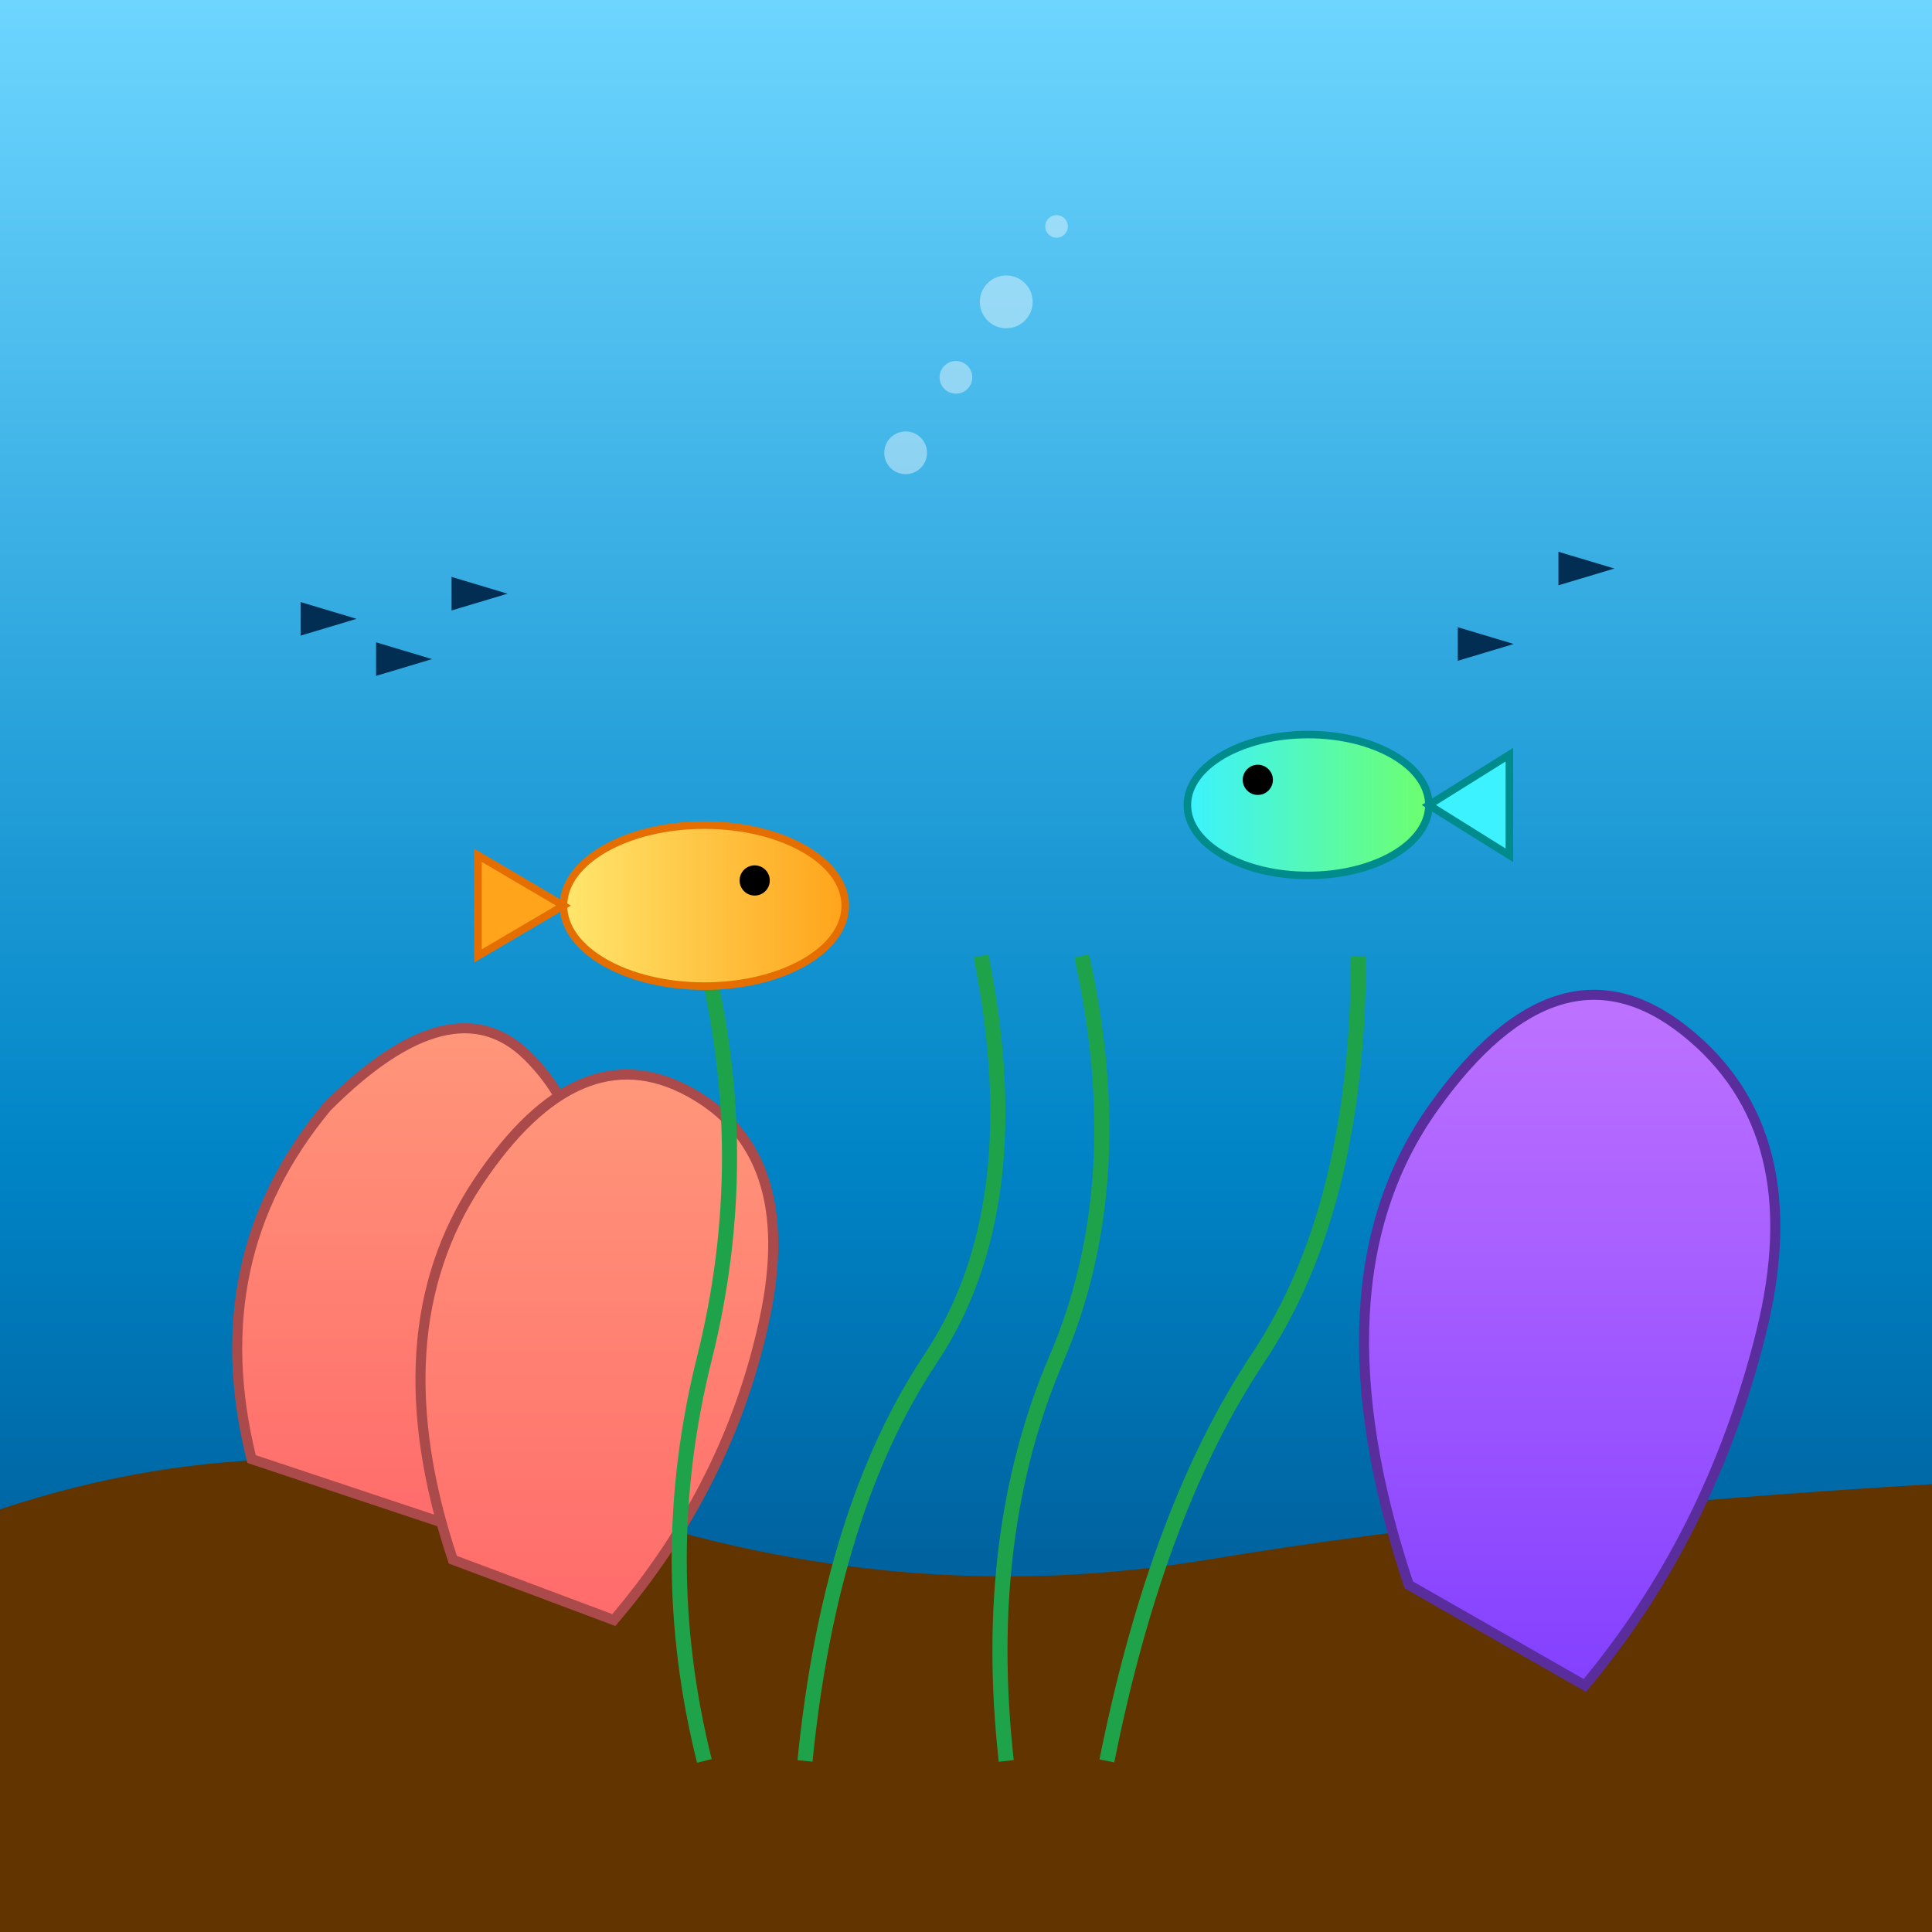
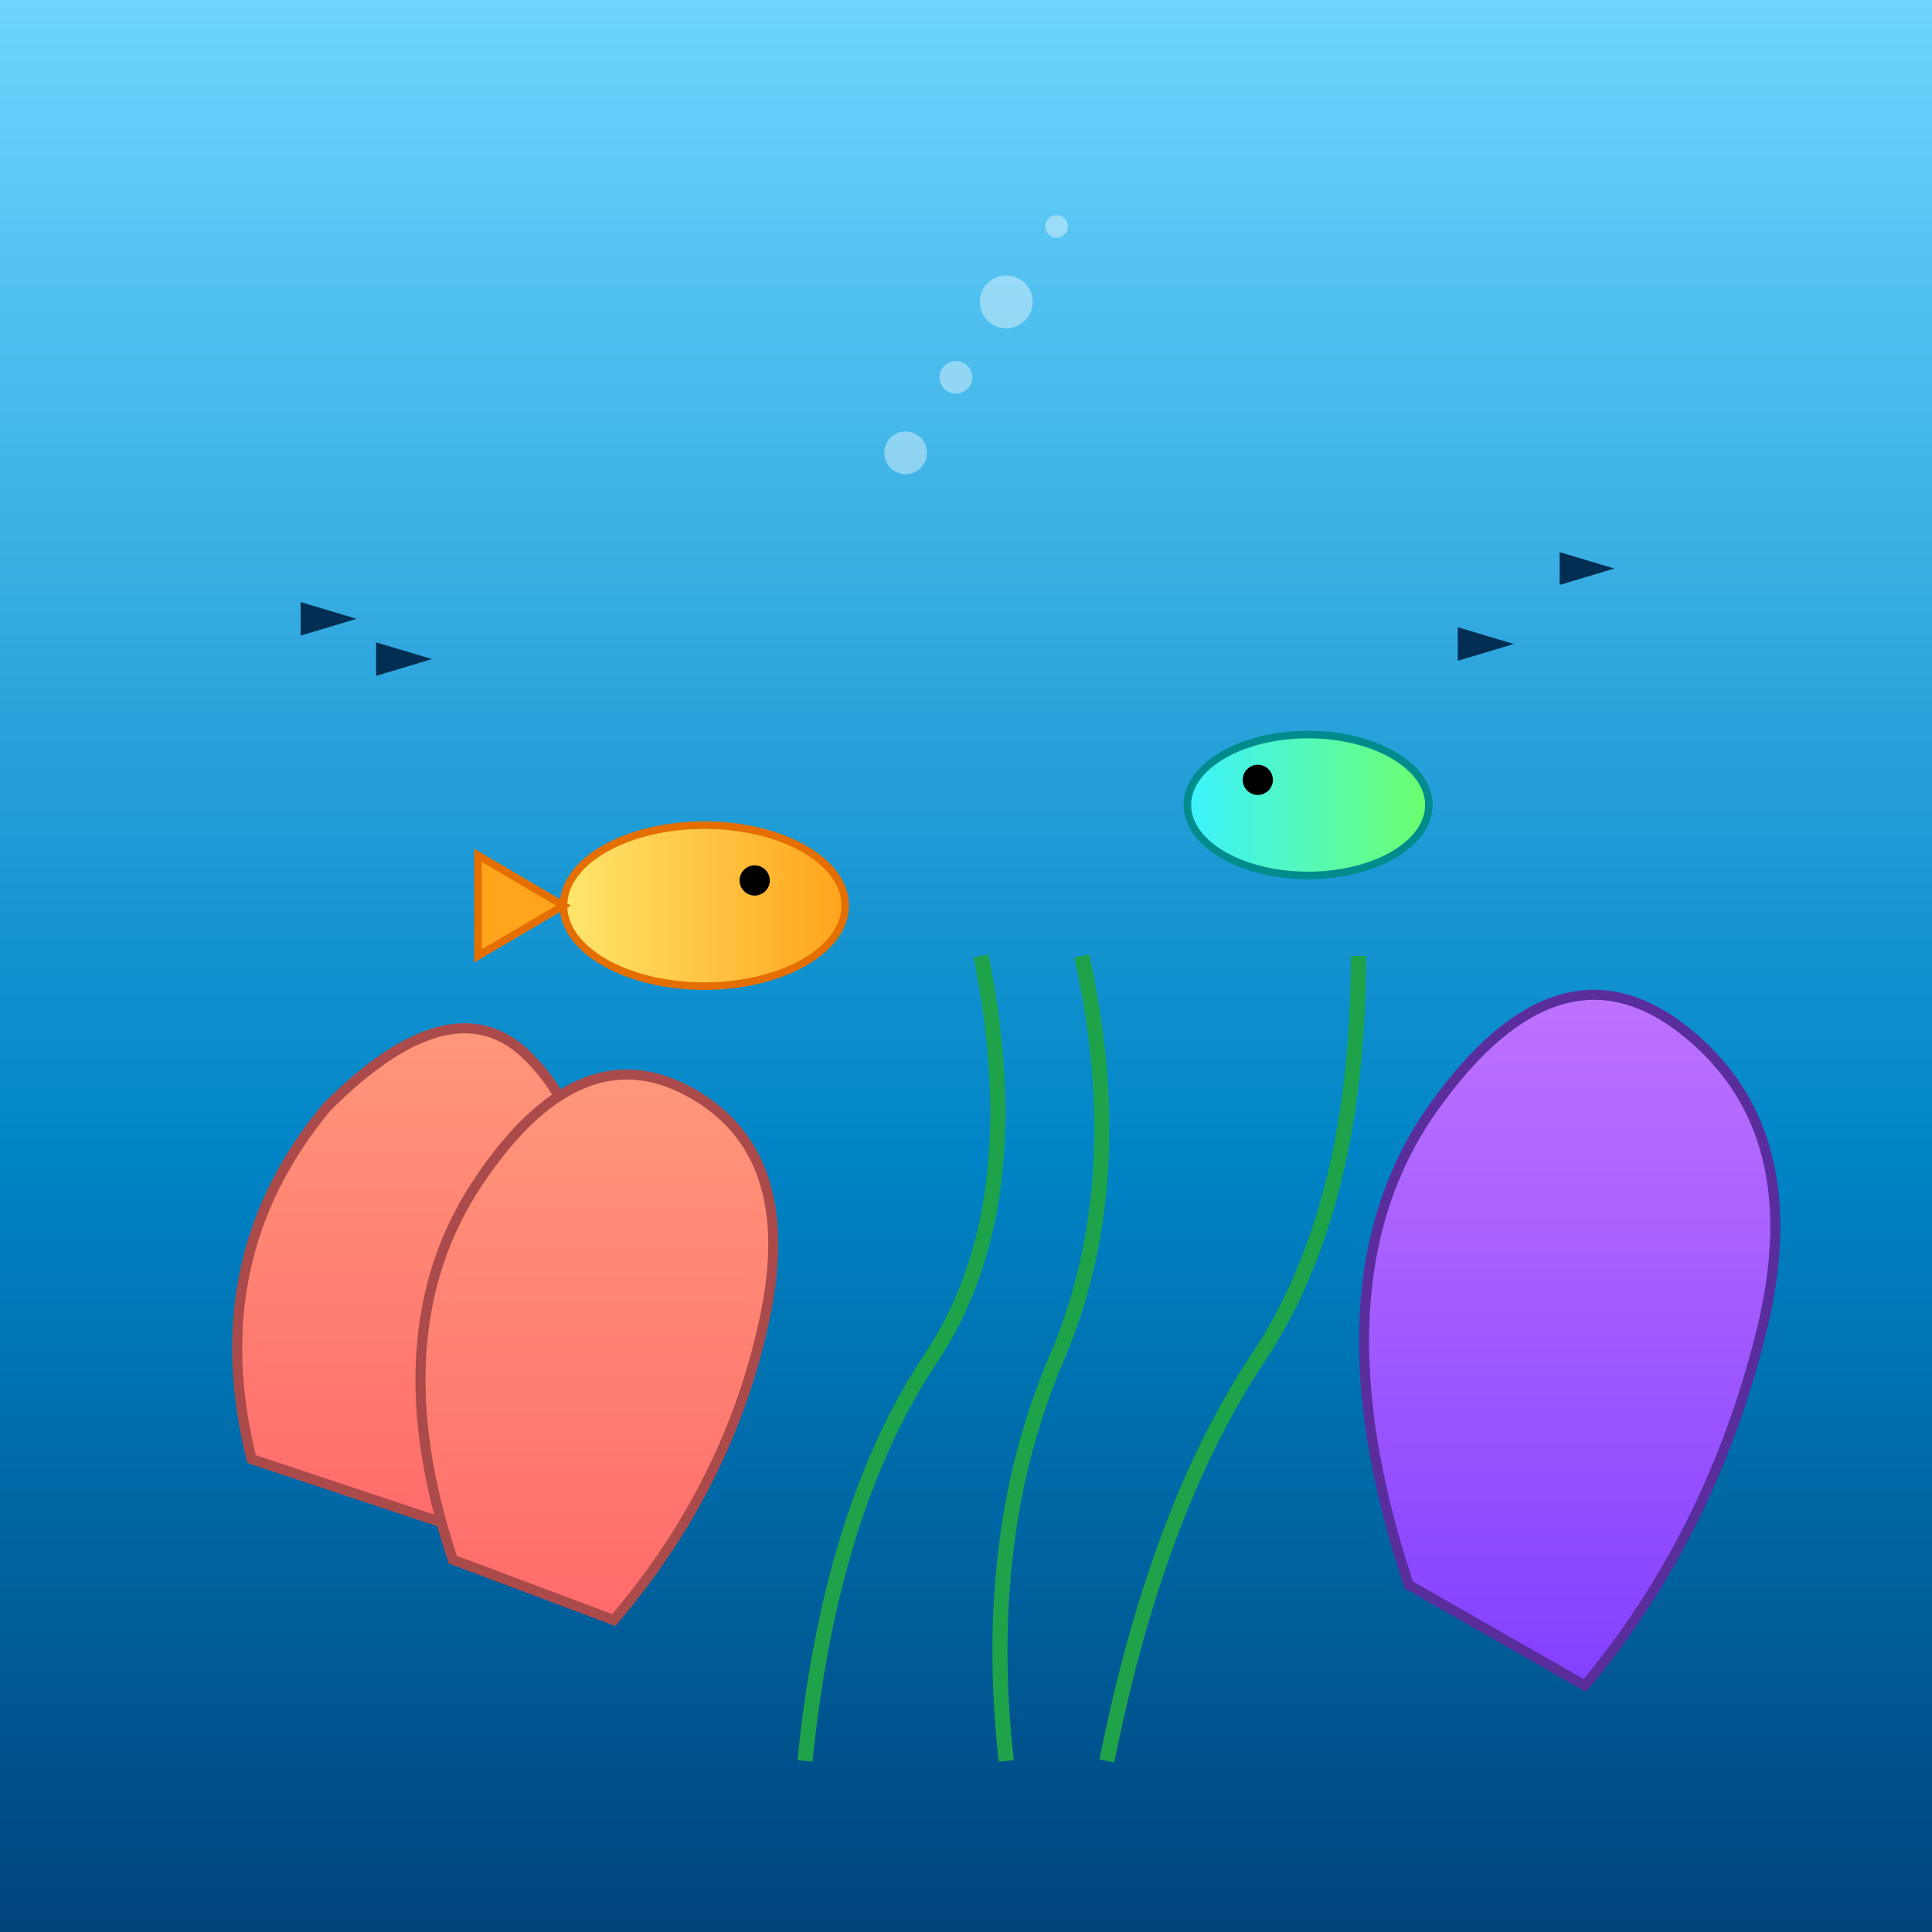
<svg xmlns="http://www.w3.org/2000/svg" width="384" height="384" viewBox="0 0 384 384">
  <rect x="0" y="0" width="384" height="384" fill="#333333" stroke="none" />
  <defs>
    <linearGradient id="ocean" x1="0" y1="0" x2="0" y2="1">
      <stop offset="0%" stop-color="#6ED6FF" />
      <stop offset="60%" stop-color="#0084C6" />
      <stop offset="100%" stop-color="#00437B" />
    </linearGradient>
    <linearGradient id="coralWarm" x1="0" y1="0" x2="0" y2="1">
      <stop offset="0%" stop-color="#FF9A7B" />
      <stop offset="100%" stop-color="#FF6B6B" />
    </linearGradient>
    <linearGradient id="coralCool" x1="0" y1="0" x2="0" y2="1">
      <stop offset="0%" stop-color="#C377FF" />
      <stop offset="100%" stop-color="#8340FF" />
    </linearGradient>
    <linearGradient id="fishWarm" x1="0" y1="0" x2="1" y2="0">
      <stop offset="0%" stop-color="#FFE66D" />
      <stop offset="100%" stop-color="#FFA41B" />
    </linearGradient>
    <linearGradient id="fishCool" x1="0" y1="0" x2="1" y2="0">
      <stop offset="0%" stop-color="#3CF2FF" />
      <stop offset="100%" stop-color="#6DFF6E" />
    </linearGradient>
  </defs>
  <rect x="0" y="0" width="384" height="384" fill="url(#ocean)" />
-   <path d="M0 300 Q60 280 120 300 T240 310 T384 295 L384 384 L0 384 Z" fill="#623400" />
  <g>
    <path d="M50 290                  q-10 -40 15 -70                  q25 -25 40 -10                  q15 15 10 40                  q-5 25 -20 55                  z" fill="url(#coralWarm)" stroke="#AA4A4A" stroke-width="2" />
    <path d="M90 310                  q-15 -45 5 -75                  q20 -30 42 -18                  q22 12 15 45                  q-7 33 -30 60                  z" fill="url(#coralWarm)" stroke="#AA4A4A" stroke-width="2" />
  </g>
  <g>
    <path d="M280 315                  q-20 -60 5 -95                  q25 -35 50 -15                  q25 20 15 60                  q-10 40 -35 70                  z" fill="url(#coralCool)" stroke="#5A2D9C" stroke-width="2" />
  </g>
  <g stroke="#1FA34A" stroke-width="3" fill="none">
-     <path d="M140 350 q-10 -40 0 -80 q10 -40 0 -80" />
    <path d="M160 350 q5 -50 25 -80 q20 -30 10 -80" />
    <path d="M200 350 q-5 -45 10 -80 q15 -35 5 -80" />
    <path d="M220 350 q10 -50 30 -80 q20 -30 20 -80" />
  </g>
  <g>
    <ellipse cx="140" cy="180" rx="28" ry="16" fill="url(#fishWarm)" stroke="#E46F00" stroke-width="1.5" />
    <polygon points="112,180 95,170 95,190" fill="#FFA41B" stroke="#E46F00" stroke-width="1.5" />
    <circle cx="150" cy="175" r="3" fill="#000000" />
  </g>
  <g>
    <ellipse cx="260" cy="160" rx="24" ry="14" fill="url(#fishCool)" stroke="#008C8C" stroke-width="1.5" />
-     <polygon points="284,160 300,150 300,170" fill="#3CF2FF" stroke="#008C8C" stroke-width="1.5" />
    <circle cx="250" cy="155" r="3" fill="#000000" />
  </g>
  <g fill="#012E52" stroke="#012E52" stroke-width="0.5">
    <path d="M60 120 l10 3 -10 3 Z" />
    <path d="M75 128 l10 3 -10 3 Z" />
-     <path d="M90 115 l10 3 -10 3 Z" />
-     <path d="M310 110 l10 3 -10 3 Z" />
+     <path d="M310 110 l10 3 -10 3 " />
    <path d="M290 125 l10 3 -10 3 Z" />
  </g>
  <g fill="#FFFFFF" opacity="0.4" stroke="#FFFFFF" stroke-width="0.5">
    <circle cx="180" cy="90" r="4" />
    <circle cx="190" cy="75" r="3" />
    <circle cx="200" cy="60" r="5" />
    <circle cx="210" cy="45" r="2" />
  </g>
</svg>